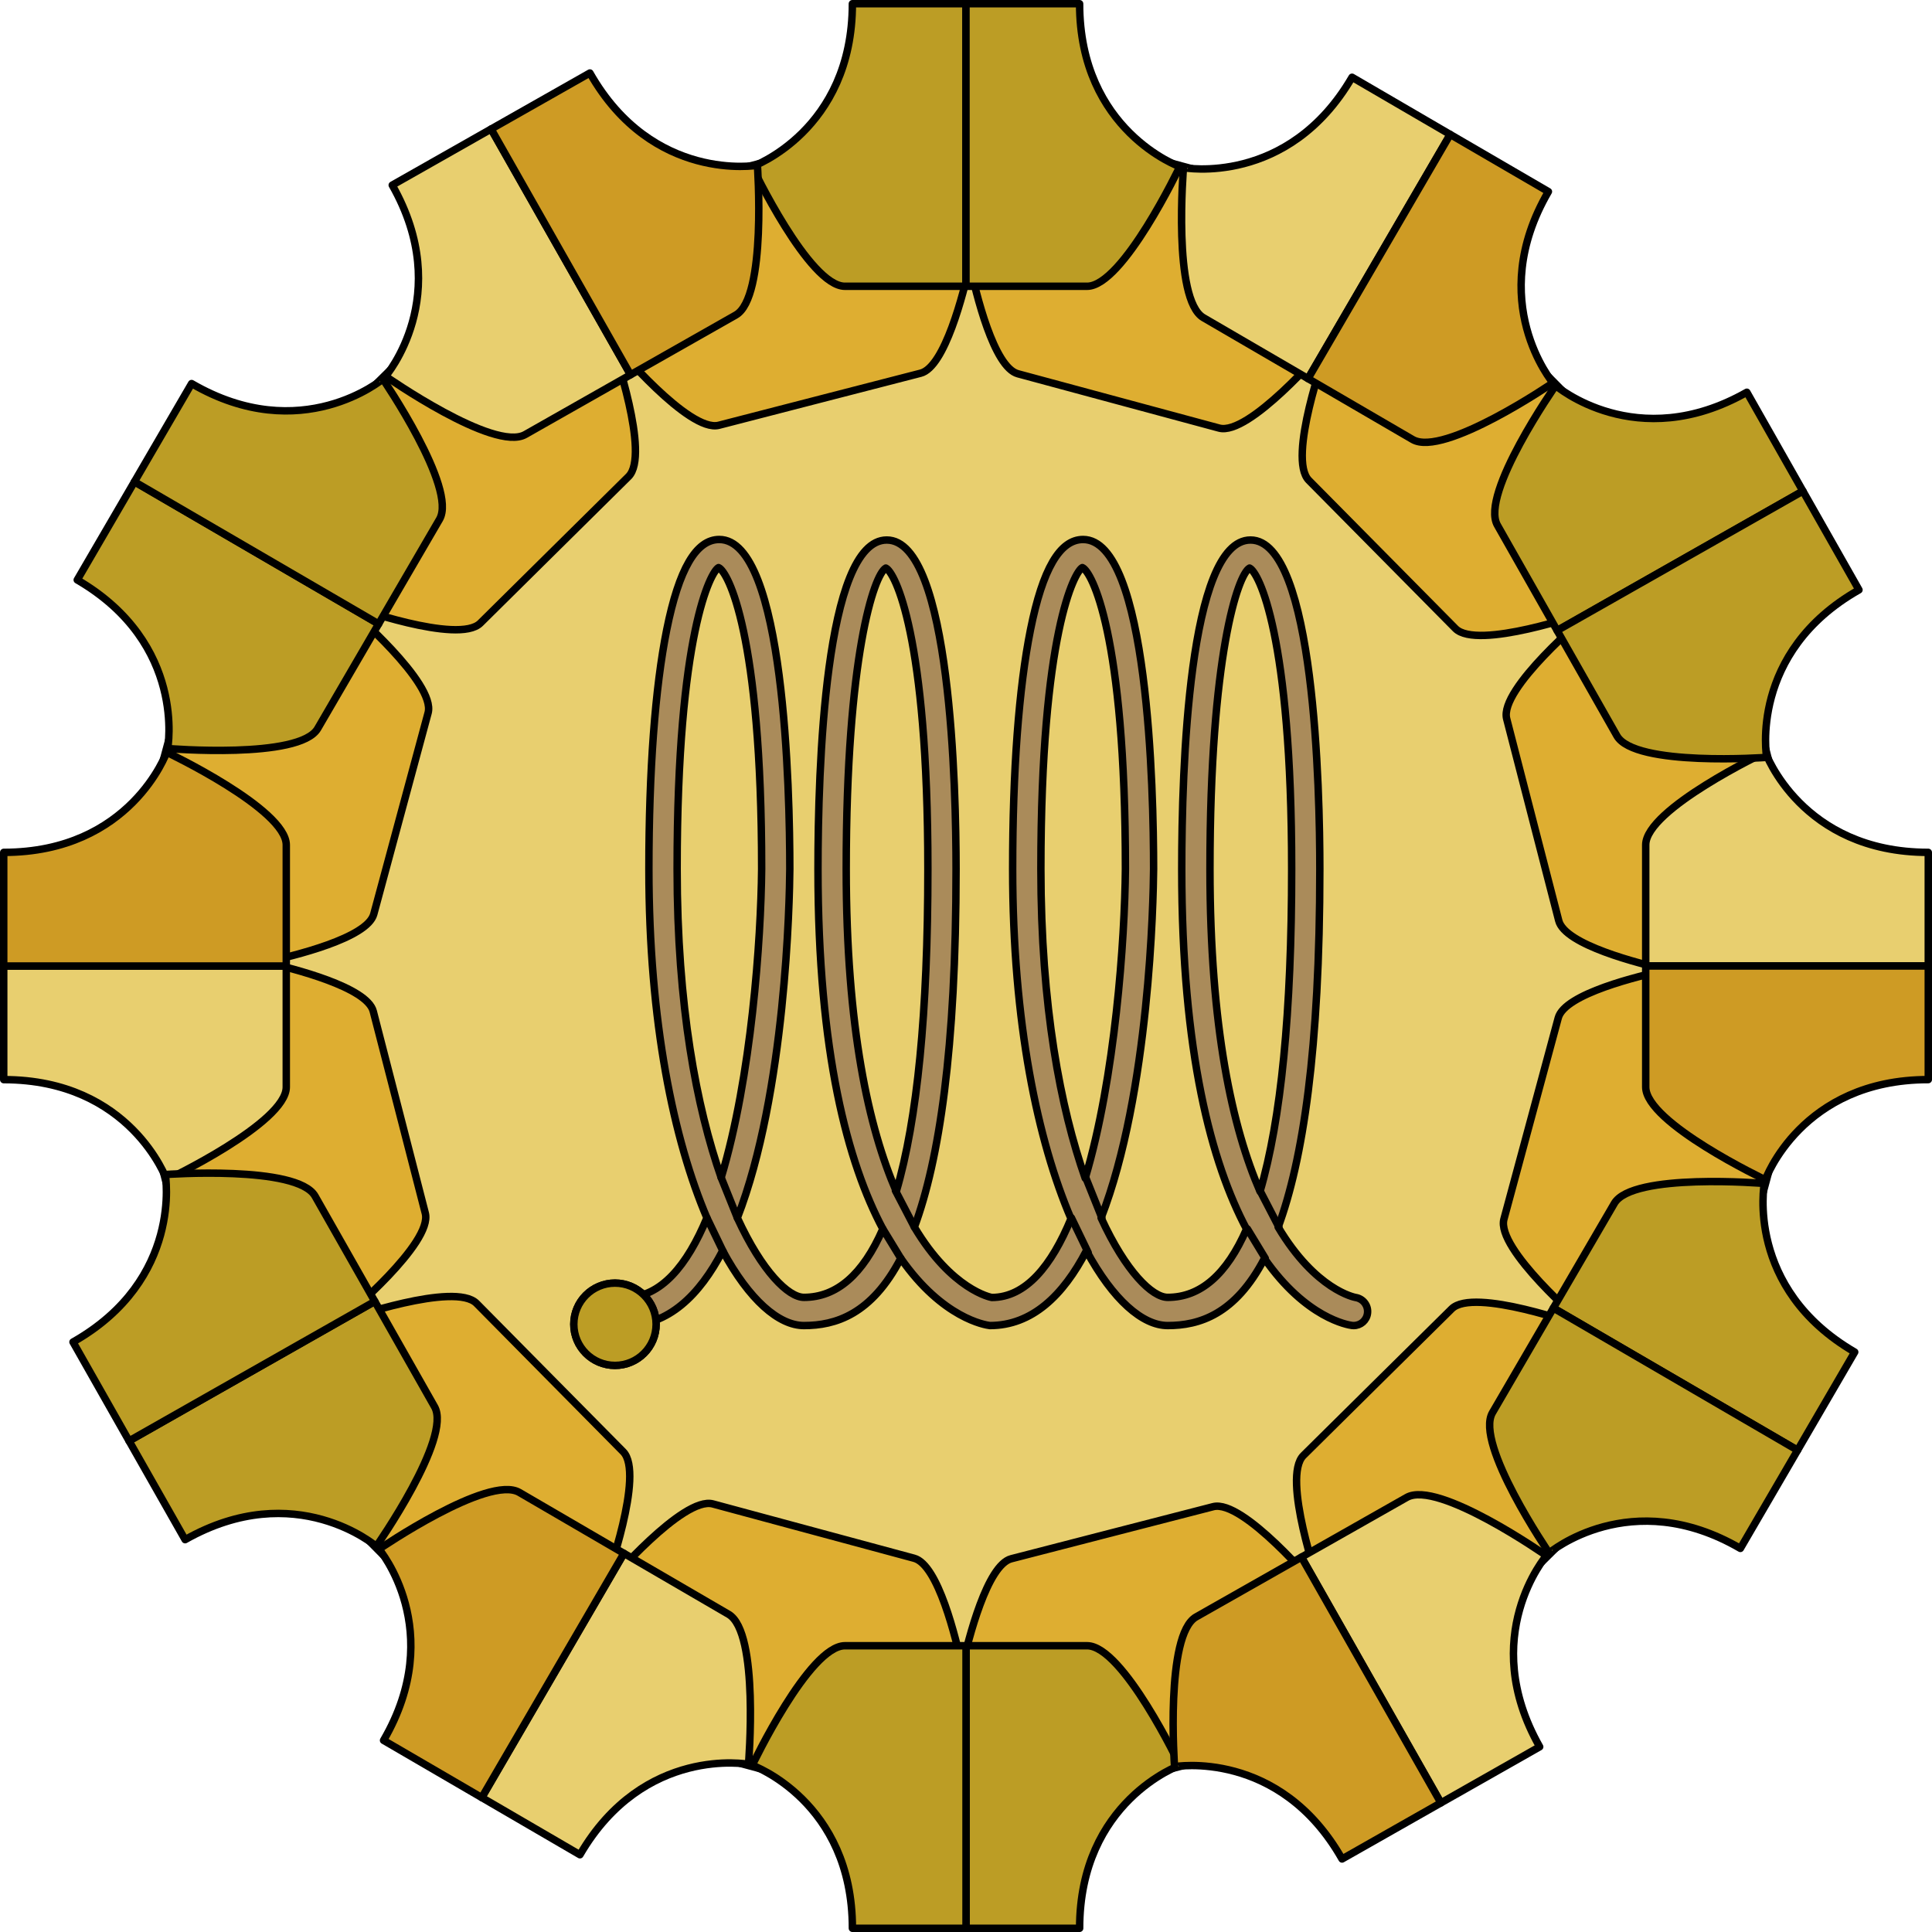
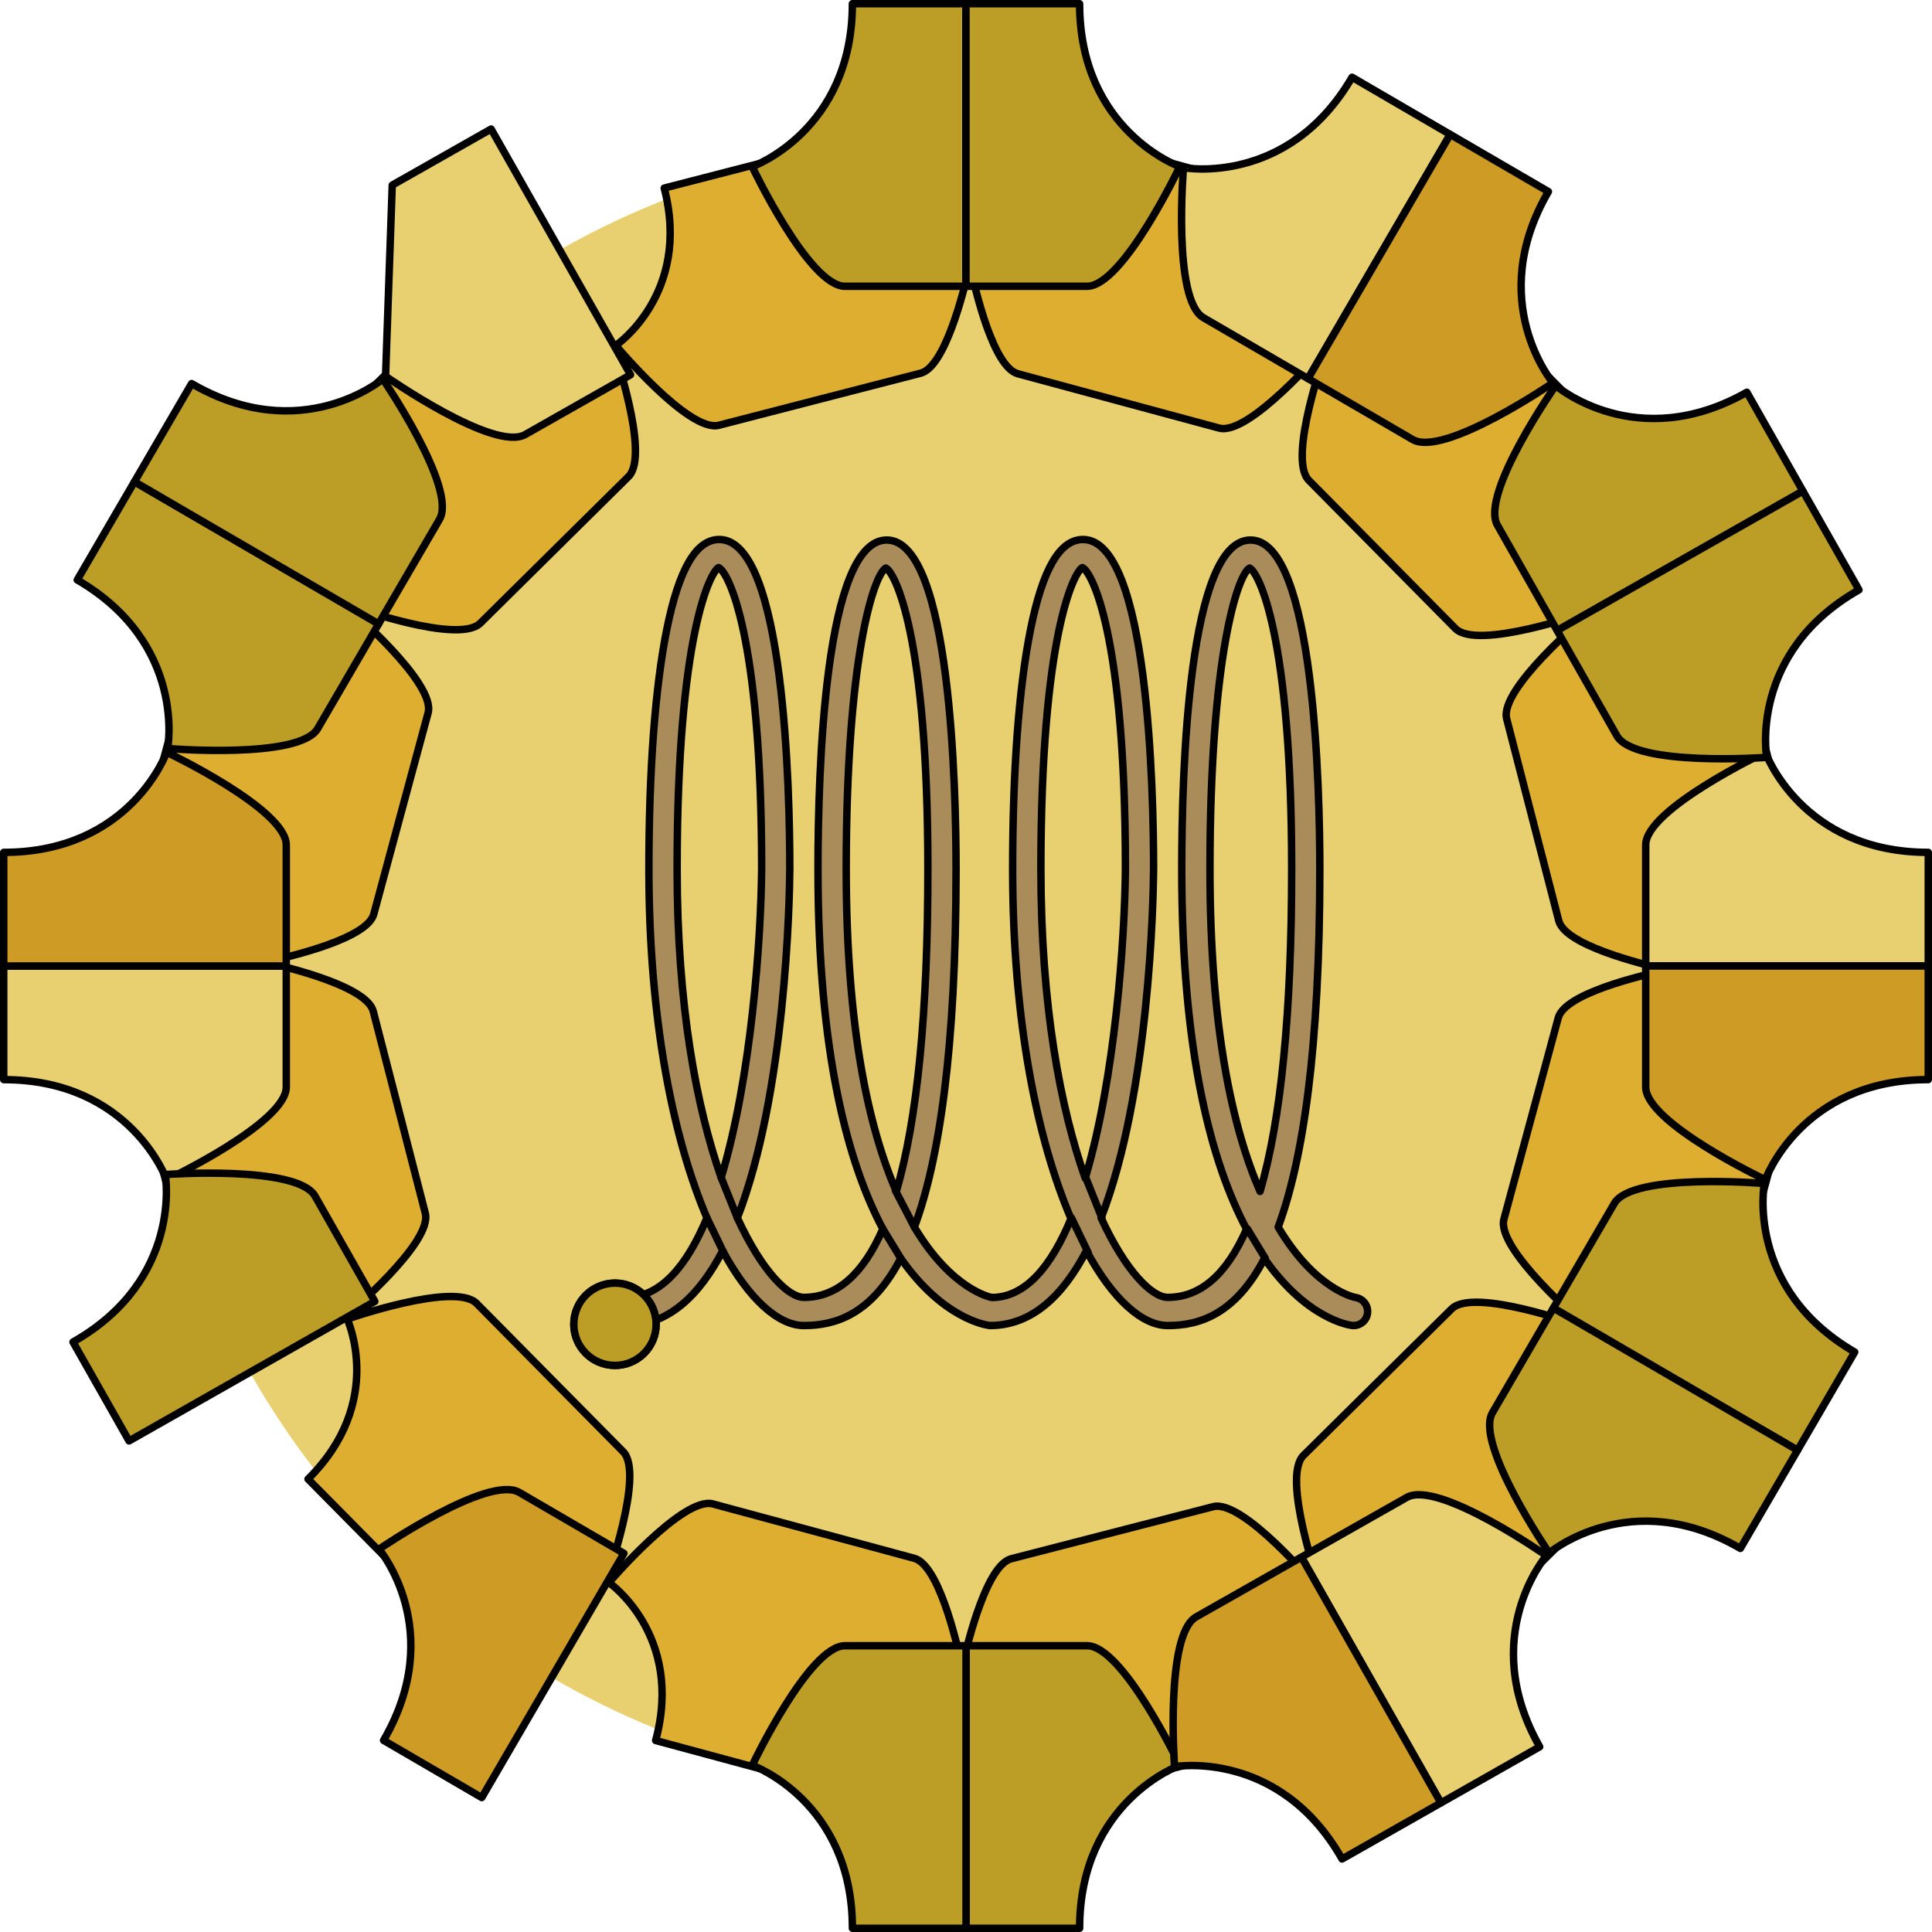
<svg xmlns="http://www.w3.org/2000/svg" version="1.1" id="Layer_1" x="0px" y="0px" width="259.626px" height="259.627px" viewBox="0 0 259.626 259.627" enable-background="new 0 0 259.626 259.627" xml:space="preserve">
  <g>
    <circle fill="#E8CF6F" cx="129.812" cy="129.813" r="110.637" />
    <g>
      <path fill="#DEAE31" stroke="#000000" stroke-linecap="round" stroke-linejoin="round" stroke-miterlimit="10" d="    M225.592,130.332c0.277-1.873,2.382-12.271,15.32-15.611l-3.285-12.728l-3.281-12.733c-14.243,3.678-21.156-6.511-21.156-6.511    s-11.755,9.823-10.72,13.844c1.038,4.024,3.498,13.569,3.498,13.569s2.463,9.539,3.5,13.563c0.836,3.24,10.765,5.755,14.588,6.609    c-3.834,0.813-13.781,3.215-14.653,6.445c-1.085,4.012-3.651,13.527-3.651,13.527s-2.57,9.515-3.652,13.523    c-1.082,4.014,10.563,13.967,10.563,13.967s7.031-10.107,21.226-6.275l3.426-12.693l3.427-12.693    C227.789,142.639,225.835,132.146,225.592,130.332z" />
      <path fill="#DEAE31" stroke="#000000" stroke-linecap="round" stroke-linejoin="round" stroke-miterlimit="10" d="M175.882,64.545    c2.921,2.953,9.854,9.963,9.854,9.963s6.928,7.004,9.849,9.959c2.921,2.953,17.381-2.104,17.381-2.104s-5.192-11.161,5.26-21.499    l-9.243-9.346l-9.244-9.349c-10.456,10.335-21.557,5.017-21.557,5.017S172.966,61.59,175.882,64.545z" />
      <path fill="#DEAE31" stroke="#000000" stroke-linecap="round" stroke-linejoin="round" stroke-miterlimit="10" d="    M212.438,178.182c0,0-14.405-5.219-17.358-2.296c-2.955,2.918-9.966,9.849-9.966,9.849s-7.007,6.926-9.957,9.854    c-2.953,2.922,2.104,17.378,2.104,17.378s11.162-5.192,21.499,5.26l9.351-9.241l9.343-9.244    C207.118,189.285,212.438,178.182,212.438,178.182z" />
      <path fill="#DEAE31" stroke="#000000" stroke-linecap="round" stroke-linejoin="round" stroke-miterlimit="10" d="M83.744,195.083    c-2.925-2.96-9.856-9.967-9.856-9.967s-6.928-7.006-9.848-9.964c-2.924-2.953-17.381,2.109-17.381,2.109    s5.191,11.158-5.264,21.496l9.246,9.354l9.244,9.347c10.451-10.342,21.557-5.022,21.557-5.022S86.658,198.033,83.744,195.083z" />
      <path fill="#DEAE31" stroke="#000000" stroke-linecap="round" stroke-linejoin="round" stroke-miterlimit="10" d="M47.185,81.443    c0,0,14.403,5.214,17.361,2.299c2.953-2.926,9.962-9.856,9.962-9.856s7.005-6.926,9.958-9.848c2.953-2.926-2.1-17.384-2.1-17.384    s-11.167,5.196-21.5-5.256l-9.35,9.24l-9.35,9.244C52.509,70.338,47.185,81.443,47.185,81.443z" />
      <path fill="#DEAE31" stroke="#000000" stroke-linecap="round" stroke-linejoin="round" stroke-miterlimit="10" d="M163.027,202.47    c-4.022,1.033-13.566,3.497-13.566,3.497s-9.543,2.461-13.566,3.502c-3.232,0.834-5.745,10.721-6.605,14.561    c-0.819-3.854-3.223-13.758-6.444-14.627c-4.01-1.083-13.524-3.65-13.524-3.65s-9.517-2.568-13.526-3.652    c-4.01-1.082-13.963,10.563-13.963,10.563s10.106,7.031,6.274,21.227l12.695,3.428l12.69,3.425    c3.498-12.96,14.001-14.907,15.81-15.151c1.912,0.288,12.267,2.416,15.596,15.322l12.735-3.289l12.728-3.283    c-3.672-14.233,6.514-21.152,6.514-21.152S167.048,201.432,163.027,202.47z" />
      <path fill="#DEAE31" stroke="#000000" stroke-linecap="round" stroke-linejoin="round" stroke-miterlimit="10" d="M46.438,176.868    c0,0,11.752-9.821,10.713-13.841c-1.037-4.024-3.494-13.57-3.494-13.57s-2.465-9.545-3.501-13.564    c-0.836-3.232-10.722-5.744-14.564-6.604c3.851-0.818,13.763-3.221,14.635-6.444c1.083-4.014,3.649-13.524,3.649-13.524    s2.57-9.518,3.653-13.524c1.081-4.017-10.565-13.964-10.565-13.964s-7.03,10.104-21.224,6.271l-3.428,12.7l-3.426,12.691    c12.908,3.482,14.892,13.917,15.146,15.782c-0.271,1.851-2.361,12.277-15.319,15.617l3.279,12.737l3.286,12.723    C39.52,166.686,46.438,176.868,46.438,176.868z" />
      <path fill="#DEAE31" stroke="#000000" stroke-linecap="round" stroke-linejoin="round" stroke-miterlimit="10" d="M96.596,57.15    c4.018-1.033,13.566-3.502,13.566-3.502s9.545-2.459,13.563-3.498c3.239-0.834,5.75-10.742,6.606-14.576    c0.814,3.841,3.218,13.779,6.45,14.652c4.012,1.082,13.524,3.651,13.524,3.651s9.516,2.567,13.525,3.65    c4.013,1.083,13.964-10.565,13.964-10.565s-10.107-7.031-6.276-21.226l-12.694-3.427l-12.689-3.426    c-3.483,12.906-13.915,14.891-15.788,15.146c-1.827-0.269-12.274-2.347-15.624-15.319l-12.725,3.281l-12.738,3.285    c3.677,14.233-6.508,21.15-6.508,21.15S92.572,58.184,96.596,57.15z" />
    </g>
    <g>
      <g>
        <path fill="#AA8B5A" stroke="#000000" stroke-linecap="round" stroke-linejoin="round" stroke-miterlimit="10" d="     M181.907,178.131c-0.077,0-0.151-0.002-0.235-0.015c-0.463-0.06-6.162-0.941-11.756-8.999c-3.927,7.554-8.795,9.014-12.996,9.014     c-3.377,0-7.353-3.439-10.923-10.055c-3.122,6.016-7.325,10.055-12.974,10.055c-0.585-0.068-6.351-0.952-11.975-9.035     c-3.938,7.574-8.809,9.035-13.015,9.035c-3.376,0-7.353-3.439-10.921-10.055c-3.12,6.016-7.322,10.055-12.974,10.055     c-1.045,0-1.893-0.849-1.893-1.895c0-1.047,0.848-1.894,1.893-1.894c4.674,0,8.21-4.308,10.859-10.68     c-4.428-10.399-7.797-26.226-7.797-46.885c0-13.227,0.829-24.354,2.398-32.169c1.642-8.15,3.949-12.111,7.059-12.111     c8.795,0,9.479,33.893,9.479,44.28c-0.033,4.198-0.532,30.104-7.05,46.885c3.33,7.249,6.879,10.68,8.945,10.68     c4.402,0,7.941-3.078,10.607-9.197c-4.688-8.816-8.716-23.601-8.716-48.367c0-13.291,0.897-44.21,9.245-44.21     c8.643,0,9.311,33.836,9.311,44.21c0,24.354-2.291,39.176-5.6,48.124c5.038,8.465,10.301,9.44,10.404,9.456     c4.567-0.007,8.031-4.269,10.642-10.595c-4.45-10.398-7.842-26.262-7.842-46.985c0-13.227,0.831-24.354,2.4-32.169     c1.636-8.15,3.946-12.111,7.061-12.111c8.797,0,9.48,33.893,9.48,44.28c-0.036,4.198-0.535,30.104-7.053,46.885     c3.326,7.249,6.877,10.68,8.945,10.68c4.399,0,7.935-3.067,10.599-9.179c-4.676-8.81-8.709-23.6-8.709-48.386     c0-13.291,0.899-44.21,9.244-44.21c8.644,0,9.313,33.836,9.313,44.21c0,24.354-2.291,39.176-5.6,48.124     c5.036,8.465,10.302,9.44,10.402,9.456c1.022,0.155,1.745,1.109,1.602,2.139C183.64,177.445,182.842,178.131,181.907,178.131z      M119.039,76.336c-1.561,0.834-5.322,11.814-5.322,40.442c0,21.38,3.042,34.854,6.728,43.33     c2.824-9.618,4.246-24.083,4.246-43.33C124.69,85.326,120.237,76.873,119.039,76.336z M167.92,76.336     c-1.557,0.834-5.322,11.814-5.322,40.442c0,21.38,3.042,34.854,6.729,43.33c2.828-9.618,4.25-24.083,4.25-43.33     C173.576,85.326,169.118,76.873,167.92,76.336z M145.45,76.273c-1.025,0.499-5.574,8.827-5.574,40.505     c0,18.451,2.648,32.157,5.955,41.551c4.029-13.48,5.317-32.042,5.403-41.567C151.234,85.104,146.67,76.772,145.45,76.273z      M96.564,76.273c-1.024,0.499-5.57,8.827-5.57,40.505c0,18.396,2.626,32.071,5.919,41.469c4.069-13.477,5.35-31.976,5.439-41.485     C102.353,85.104,97.786,76.772,96.564,76.273z" />
        <path fill="#BC9D25" stroke="#000000" stroke-linecap="round" stroke-linejoin="round" stroke-miterlimit="10" d="M88.17,177.955     c0,3.053-2.477,5.531-5.527,5.531c-3.055,0-5.531-2.479-5.531-5.531c0-3.051,2.477-5.529,5.531-5.529     C85.693,172.426,88.17,174.904,88.17,177.955z" />
        <g>
          <path fill="#BC9D25" stroke="#000000" stroke-linecap="round" stroke-linejoin="round" stroke-miterlimit="10" d="M114.544,0.5      h15.267v37.971c0,0-11.442,0-16.269,0c-4.829,0-12.46-16.073-12.46-16.073S114.544,17.574,114.544,0.5z" />
          <path fill="#BC9D25" stroke="#000000" stroke-linecap="round" stroke-linejoin="round" stroke-miterlimit="10" d="M145.08,0.5      h-15.27v37.971c0,0,11.445,0,16.271,0c4.825,0,12.456-16.073,12.456-16.073S145.08,17.574,145.08,0.5z" />
        </g>
        <g>
          <path fill="#E8CF6F" stroke="#000000" stroke-linecap="round" stroke-linejoin="round" stroke-miterlimit="10" d="      M259.126,114.543v15.266h-37.97c0,0,0-11.444,0-16.271c0-4.822,16.073-12.453,16.073-12.453S242.052,114.543,259.126,114.543z" />
          <path fill="#CE9B24" stroke="#000000" stroke-linecap="round" stroke-linejoin="round" stroke-miterlimit="10" d="      M259.126,145.08v-15.271h-37.97c0,0,0,11.447,0,16.271c0,4.825,16.073,12.459,16.073,12.459S242.052,145.08,259.126,145.08z" />
        </g>
        <g>
          <path fill="#BC9D25" stroke="#000000" stroke-linecap="round" stroke-linejoin="round" stroke-miterlimit="10" d="      M145.083,259.127h-15.267v-37.971c0,0,11.446,0,16.269,0s12.459,16.068,12.459,16.068S145.083,242.051,145.083,259.127z" />
          <path fill="#BC9D25" stroke="#000000" stroke-linecap="round" stroke-linejoin="round" stroke-miterlimit="10" d="      M114.547,259.127h15.27v-37.971c0,0-11.446,0-16.272,0c-4.822,0-12.455,16.068-12.455,16.068S114.547,242.051,114.547,259.127z" />
        </g>
        <g>
          <path fill="#E8CF6F" stroke="#000000" stroke-linecap="round" stroke-linejoin="round" stroke-miterlimit="10" d="M0.5,145.084      v-15.268h37.97c0,0,0,11.443,0,16.27c0,4.824-16.072,12.453-16.072,12.453S17.575,145.084,0.5,145.084z" />
          <path fill="#CE9B24" stroke="#000000" stroke-linecap="round" stroke-linejoin="round" stroke-miterlimit="10" d="M0.5,114.543      v15.273h37.97c0,0,0-11.448,0-16.27c0-4.829-16.072-12.458-16.072-12.458S17.575,114.543,0.5,114.543z" />
        </g>
        <g>
          <path fill="#E8CF6F" stroke="#000000" stroke-linecap="round" stroke-linejoin="round" stroke-miterlimit="10" d="      M181.691,10.382l13.191,7.687l-19.105,32.809c0,0-9.894-5.76-14.062-8.188c-4.166-2.432-2.676-20.158-2.676-20.158      S173.096,25.135,181.691,10.382z" />
          <path fill="#CE9B24" stroke="#000000" stroke-linecap="round" stroke-linejoin="round" stroke-miterlimit="10" d="      M208.078,25.748l-13.195-7.68l-19.105,32.809c0,0,9.888,5.758,14.059,8.188c4.169,2.427,18.851-7.619,18.851-7.619      S199.488,40.502,208.078,25.748z" />
        </g>
        <g>
          <path fill="#BC9D25" stroke="#000000" stroke-linecap="round" stroke-linejoin="round" stroke-miterlimit="10" d="      M249.24,181.693l-7.679,13.192l-32.818-19.108c0,0,5.764-9.894,8.191-14.057c2.427-4.172,20.159-2.682,20.159-2.682      S234.485,173.101,249.24,181.693z" />
          <path fill="#BC9D25" stroke="#000000" stroke-linecap="round" stroke-linejoin="round" stroke-miterlimit="10" d="      M233.874,208.078l7.688-13.192l-32.818-19.108c0,0-5.76,9.89-8.184,14.06c-2.428,4.17,7.617,18.852,7.617,18.852      S219.12,199.487,233.874,208.078z" />
        </g>
        <g>
-           <path fill="#E8CF6F" stroke="#000000" stroke-linecap="round" stroke-linejoin="round" stroke-miterlimit="10" d="      M77.933,249.244l-13.192-7.684l19.104-32.816c0,0,9.895,5.759,14.067,8.19c4.16,2.43,2.671,20.156,2.671,20.156      S86.522,234.484,77.933,249.244z" />
          <path fill="#CE9B24" stroke="#000000" stroke-linecap="round" stroke-linejoin="round" stroke-miterlimit="10" d="      M51.544,233.874l13.196,7.687l19.104-32.816c0,0-9.889-5.76-14.057-8.191c-4.171-2.426-18.851,7.626-18.851,7.626      S60.136,219.116,51.544,233.874z" />
        </g>
        <g>
          <path fill="#BC9D25" stroke="#000000" stroke-linecap="round" stroke-linejoin="round" stroke-miterlimit="10" d="M10.38,77.931      l7.686-13.194l32.813,19.107c0,0-5.761,9.892-8.187,14.064c-2.435,4.165-20.161,2.678-20.161,2.678S25.139,86.523,10.38,77.931z      " />
          <path fill="#BC9D25" stroke="#000000" stroke-linecap="round" stroke-linejoin="round" stroke-miterlimit="10" d="      M25.749,51.545l-7.684,13.191l32.813,19.107c0,0,5.761-9.886,8.186-14.057c2.425-4.174-7.617-18.854-7.617-18.854      S40.502,60.137,25.749,51.545z" />
        </g>
        <g>
          <path fill="#BC9D25" stroke="#000000" stroke-linecap="round" stroke-linejoin="round" stroke-miterlimit="10" d="      M234.744,52.711l7.534,13.281l-33.026,18.74c0,0-5.647-9.956-8.026-14.154c-2.379-4.195,7.827-18.766,7.827-18.766      S219.89,61.141,234.744,52.711z" />
          <path fill="#BC9D25" stroke="#000000" stroke-linecap="round" stroke-linejoin="round" stroke-miterlimit="10" d="      M249.812,79.269l-7.533-13.276l-33.026,18.74c0,0,5.647,9.949,8.03,14.148c2.382,4.192,20.124,2.897,20.124,2.897      S234.963,87.695,249.812,79.269z" />
        </g>
        <g>
          <path fill="#E8CF6F" stroke="#000000" stroke-linecap="round" stroke-linejoin="round" stroke-miterlimit="10" d="      M206.906,234.739l-13.276,7.534l-18.739-33.021c0,0,9.953-5.648,14.151-8.026c4.194-2.383,18.766,7.827,18.766,7.827      S198.482,219.891,206.906,234.739z" />
          <path fill="#CE9B24" stroke="#000000" stroke-linecap="round" stroke-linejoin="round" stroke-miterlimit="10" d="      M180.348,249.813l13.282-7.54l-18.739-33.021c0,0-9.956,5.646-14.153,8.031c-4.192,2.381-2.901,20.123-2.901,20.123      S171.922,234.961,180.348,249.813z" />
        </g>
        <g>
-           <path fill="#BC9D25" stroke="#000000" stroke-linecap="round" stroke-linejoin="round" stroke-miterlimit="10" d="      M24.877,206.903l-7.533-13.271l33.024-18.748c0,0,5.645,9.959,8.027,14.156c2.379,4.196-7.825,18.762-7.825,18.762      S39.731,198.48,24.877,206.903z" />
          <path fill="#BC9D25" stroke="#000000" stroke-linecap="round" stroke-linejoin="round" stroke-miterlimit="10" d="M9.81,180.343      l7.534,13.29l33.024-18.748c0,0-5.65-9.955-8.029-14.148c-2.381-4.194-20.127-2.902-20.127-2.902S24.662,171.92,9.81,180.343z" />
        </g>
        <g>
-           <path fill="#E8CF6F" stroke="#000000" stroke-linecap="round" stroke-linejoin="round" stroke-miterlimit="10" d="M52.71,24.877      l13.286-7.537l18.737,33.023c0,0-9.962,5.656-14.154,8.033c-4.197,2.375-18.767-7.834-18.767-7.834S61.138,39.724,52.71,24.877z      " />
-           <path fill="#CE9B24" stroke="#000000" stroke-linecap="round" stroke-linejoin="round" stroke-miterlimit="10" d="M79.271,9.81      l-13.275,7.53l18.737,33.023c0,0,9.953-5.646,14.146-8.029c4.198-2.38,2.902-20.122,2.902-20.122S87.696,24.652,79.271,9.81z" />
+           <path fill="#E8CF6F" stroke="#000000" stroke-linecap="round" stroke-linejoin="round" stroke-miterlimit="10" d="M52.71,24.877      l13.286-7.537l18.737,33.023c0,0-9.962,5.656-14.154,8.033c-4.197,2.375-18.767-7.834-18.767-7.834z      " />
        </g>
        <path fill="#BC9D25" stroke="#000000" stroke-linecap="round" stroke-linejoin="round" stroke-miterlimit="10" d="M88.17,177.955     c0,3.053-2.477,5.531-5.527,5.531c-3.055,0-5.531-2.479-5.531-5.531c0-3.051,2.477-5.529,5.531-5.529     C85.693,172.426,88.17,174.904,88.17,177.955z" />
        <g>
          <line fill="#AA8B5A" stroke="#000000" stroke-linecap="round" stroke-linejoin="round" stroke-miterlimit="10" x1="96.913" y1="158.247" x2="99.089" y2="163.663" />
          <line fill="#AA8B5A" stroke="#000000" stroke-linecap="round" stroke-linejoin="round" stroke-miterlimit="10" x1="94.999" y1="163.663" x2="97.251" y2="168.33" />
        </g>
        <g>
          <line fill="#AA8B5A" stroke="#000000" stroke-linecap="round" stroke-linejoin="round" stroke-miterlimit="10" x1="120.327" y1="159.99" x2="122.882" y2="164.902" />
          <line fill="#AA8B5A" stroke="#000000" stroke-linecap="round" stroke-linejoin="round" stroke-miterlimit="10" x1="118.642" y1="165.146" x2="121.049" y2="169.096" />
        </g>
        <g>
          <line fill="#AA8B5A" stroke="#000000" stroke-linecap="round" stroke-linejoin="round" stroke-miterlimit="10" x1="145.903" y1="158.247" x2="148.073" y2="163.663" />
          <line fill="#AA8B5A" stroke="#000000" stroke-linecap="round" stroke-linejoin="round" stroke-miterlimit="10" x1="143.982" y1="163.663" x2="146.233" y2="168.33" />
        </g>
        <g>
-           <line fill="#AA8B5A" stroke="#000000" stroke-linecap="round" stroke-linejoin="round" stroke-miterlimit="10" x1="169.313" y1="159.99" x2="171.86" y2="164.902" />
          <line fill="#AA8B5A" stroke="#000000" stroke-linecap="round" stroke-linejoin="round" stroke-miterlimit="10" x1="167.629" y1="165.146" x2="170.028" y2="169.096" />
        </g>
      </g>
    </g>
    <path fill="none" d="M146.376,134.281c-2.47,9.145-11.891,14.564-21.036,12.096c-9.148-2.469-14.565-11.893-12.097-21.04   c2.469-9.146,11.891-14.562,21.039-12.093C143.428,115.713,148.844,125.134,146.376,134.281z" />
  </g>
</svg>